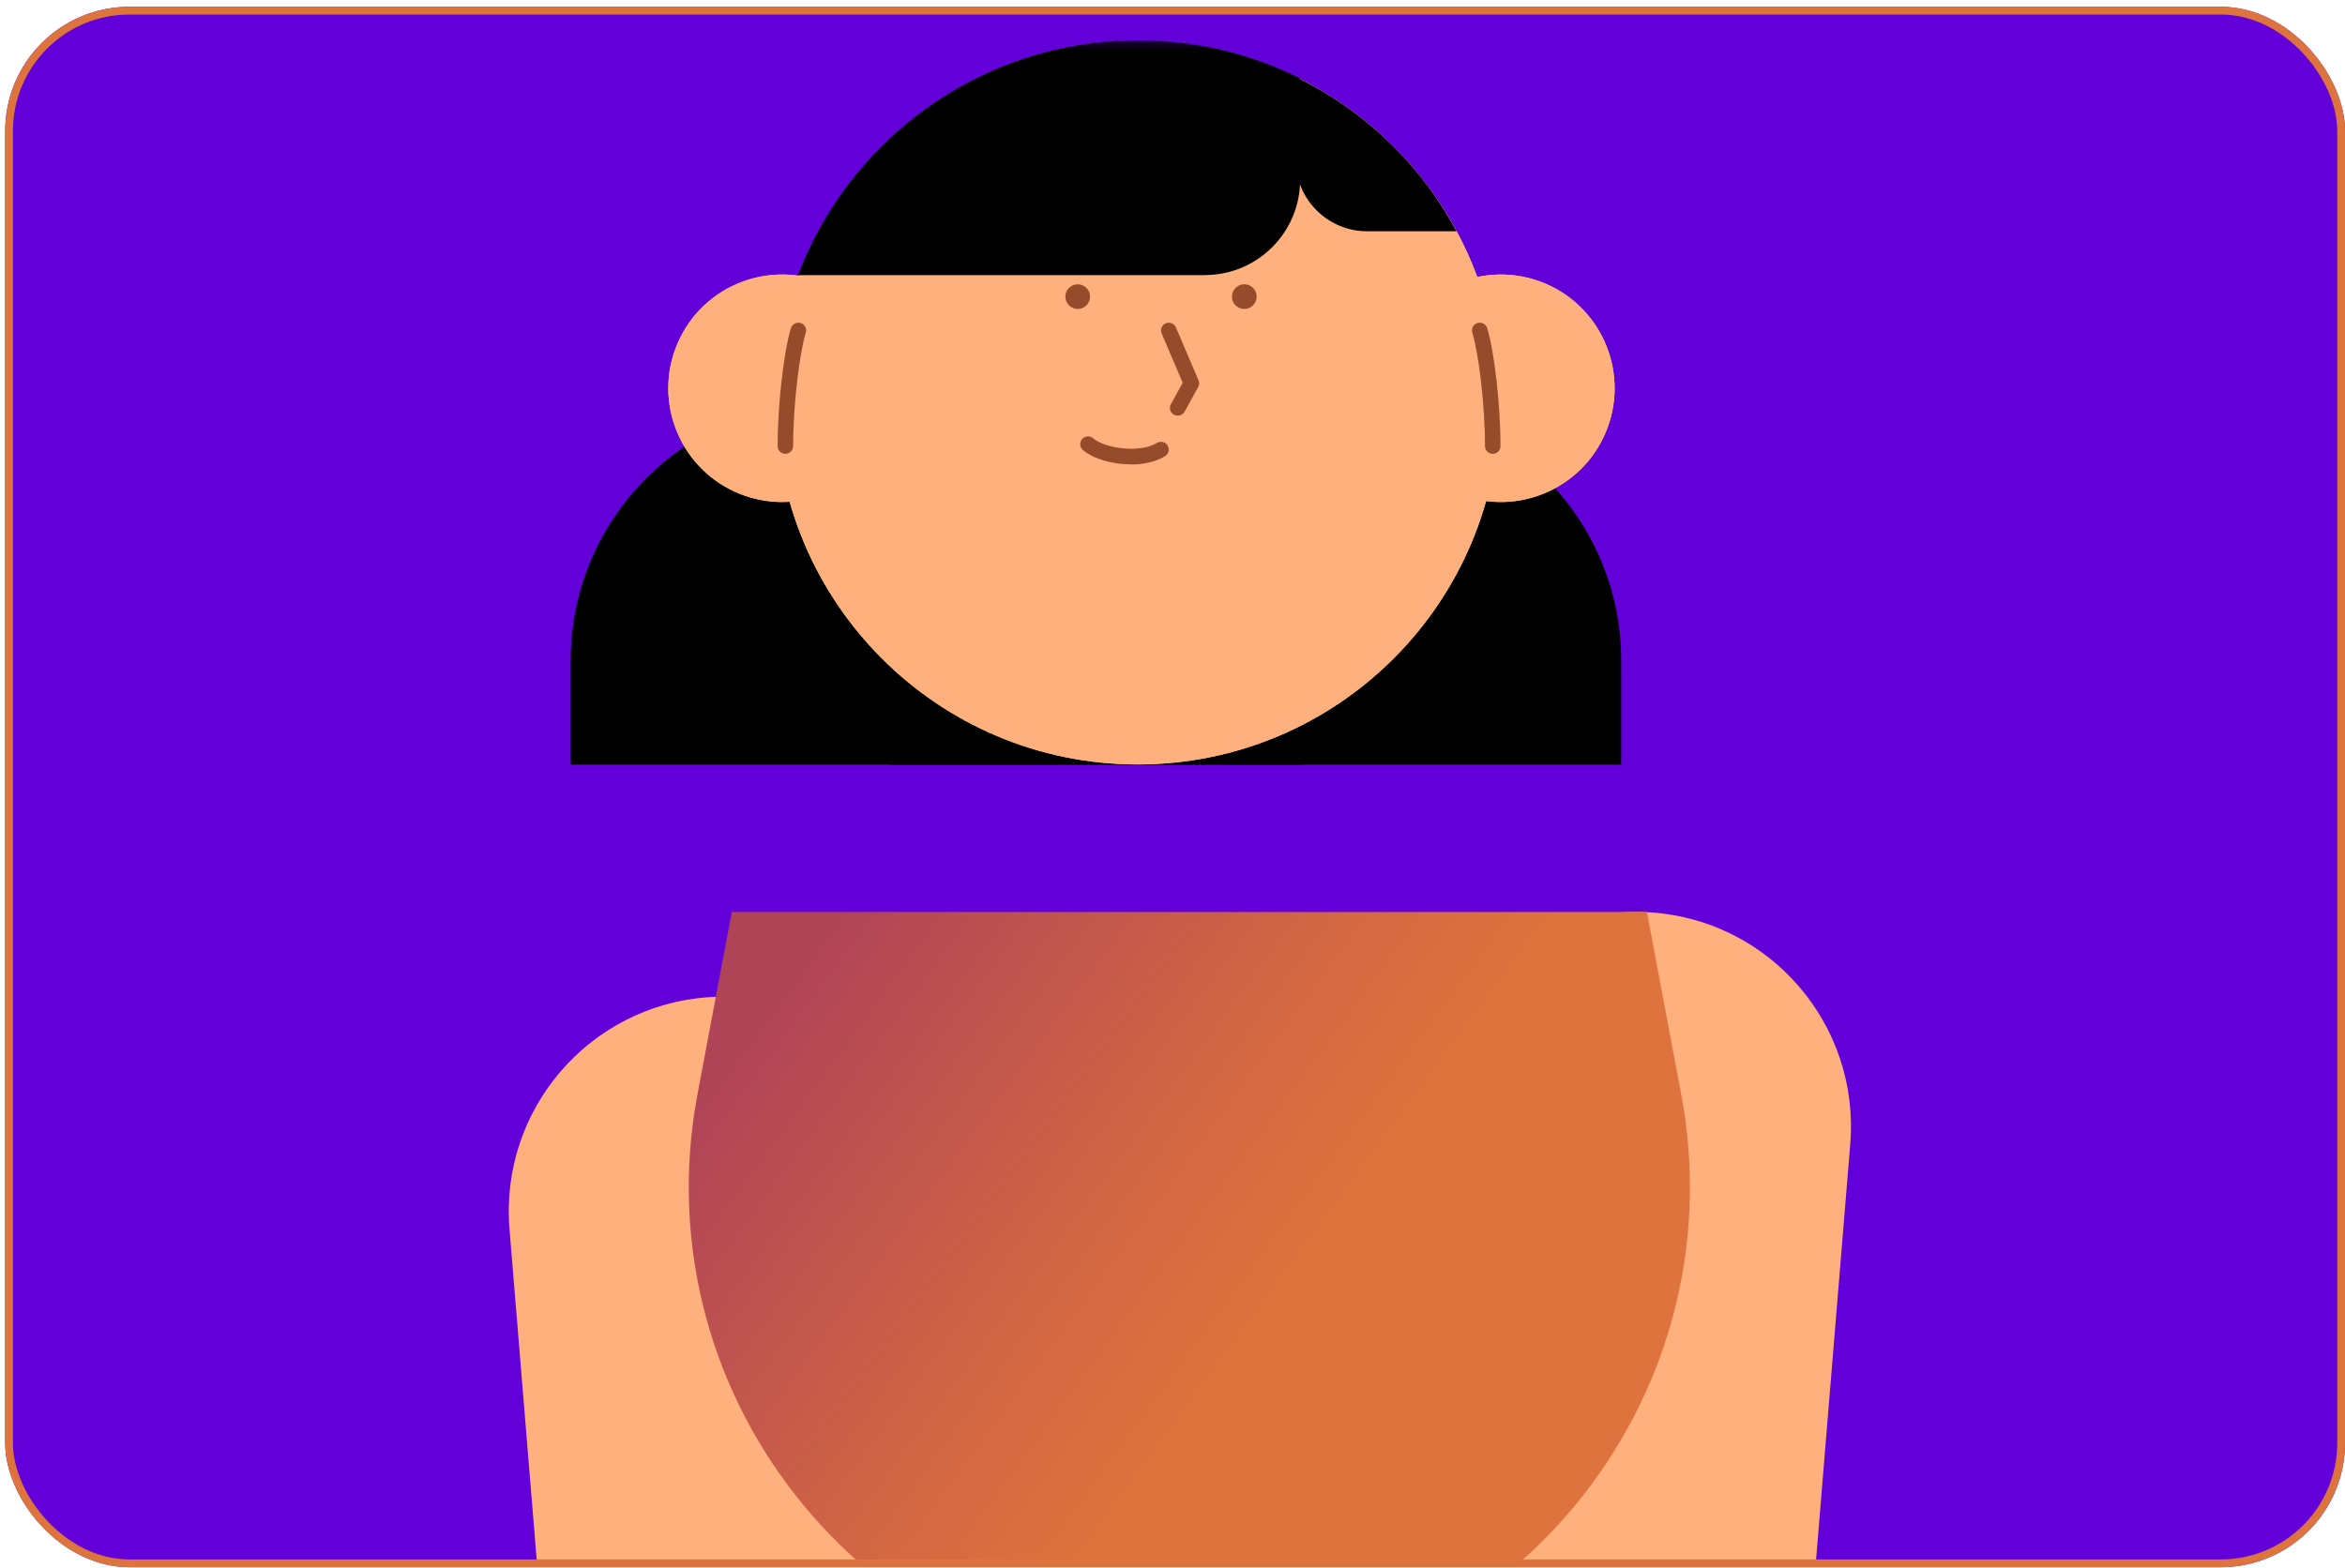
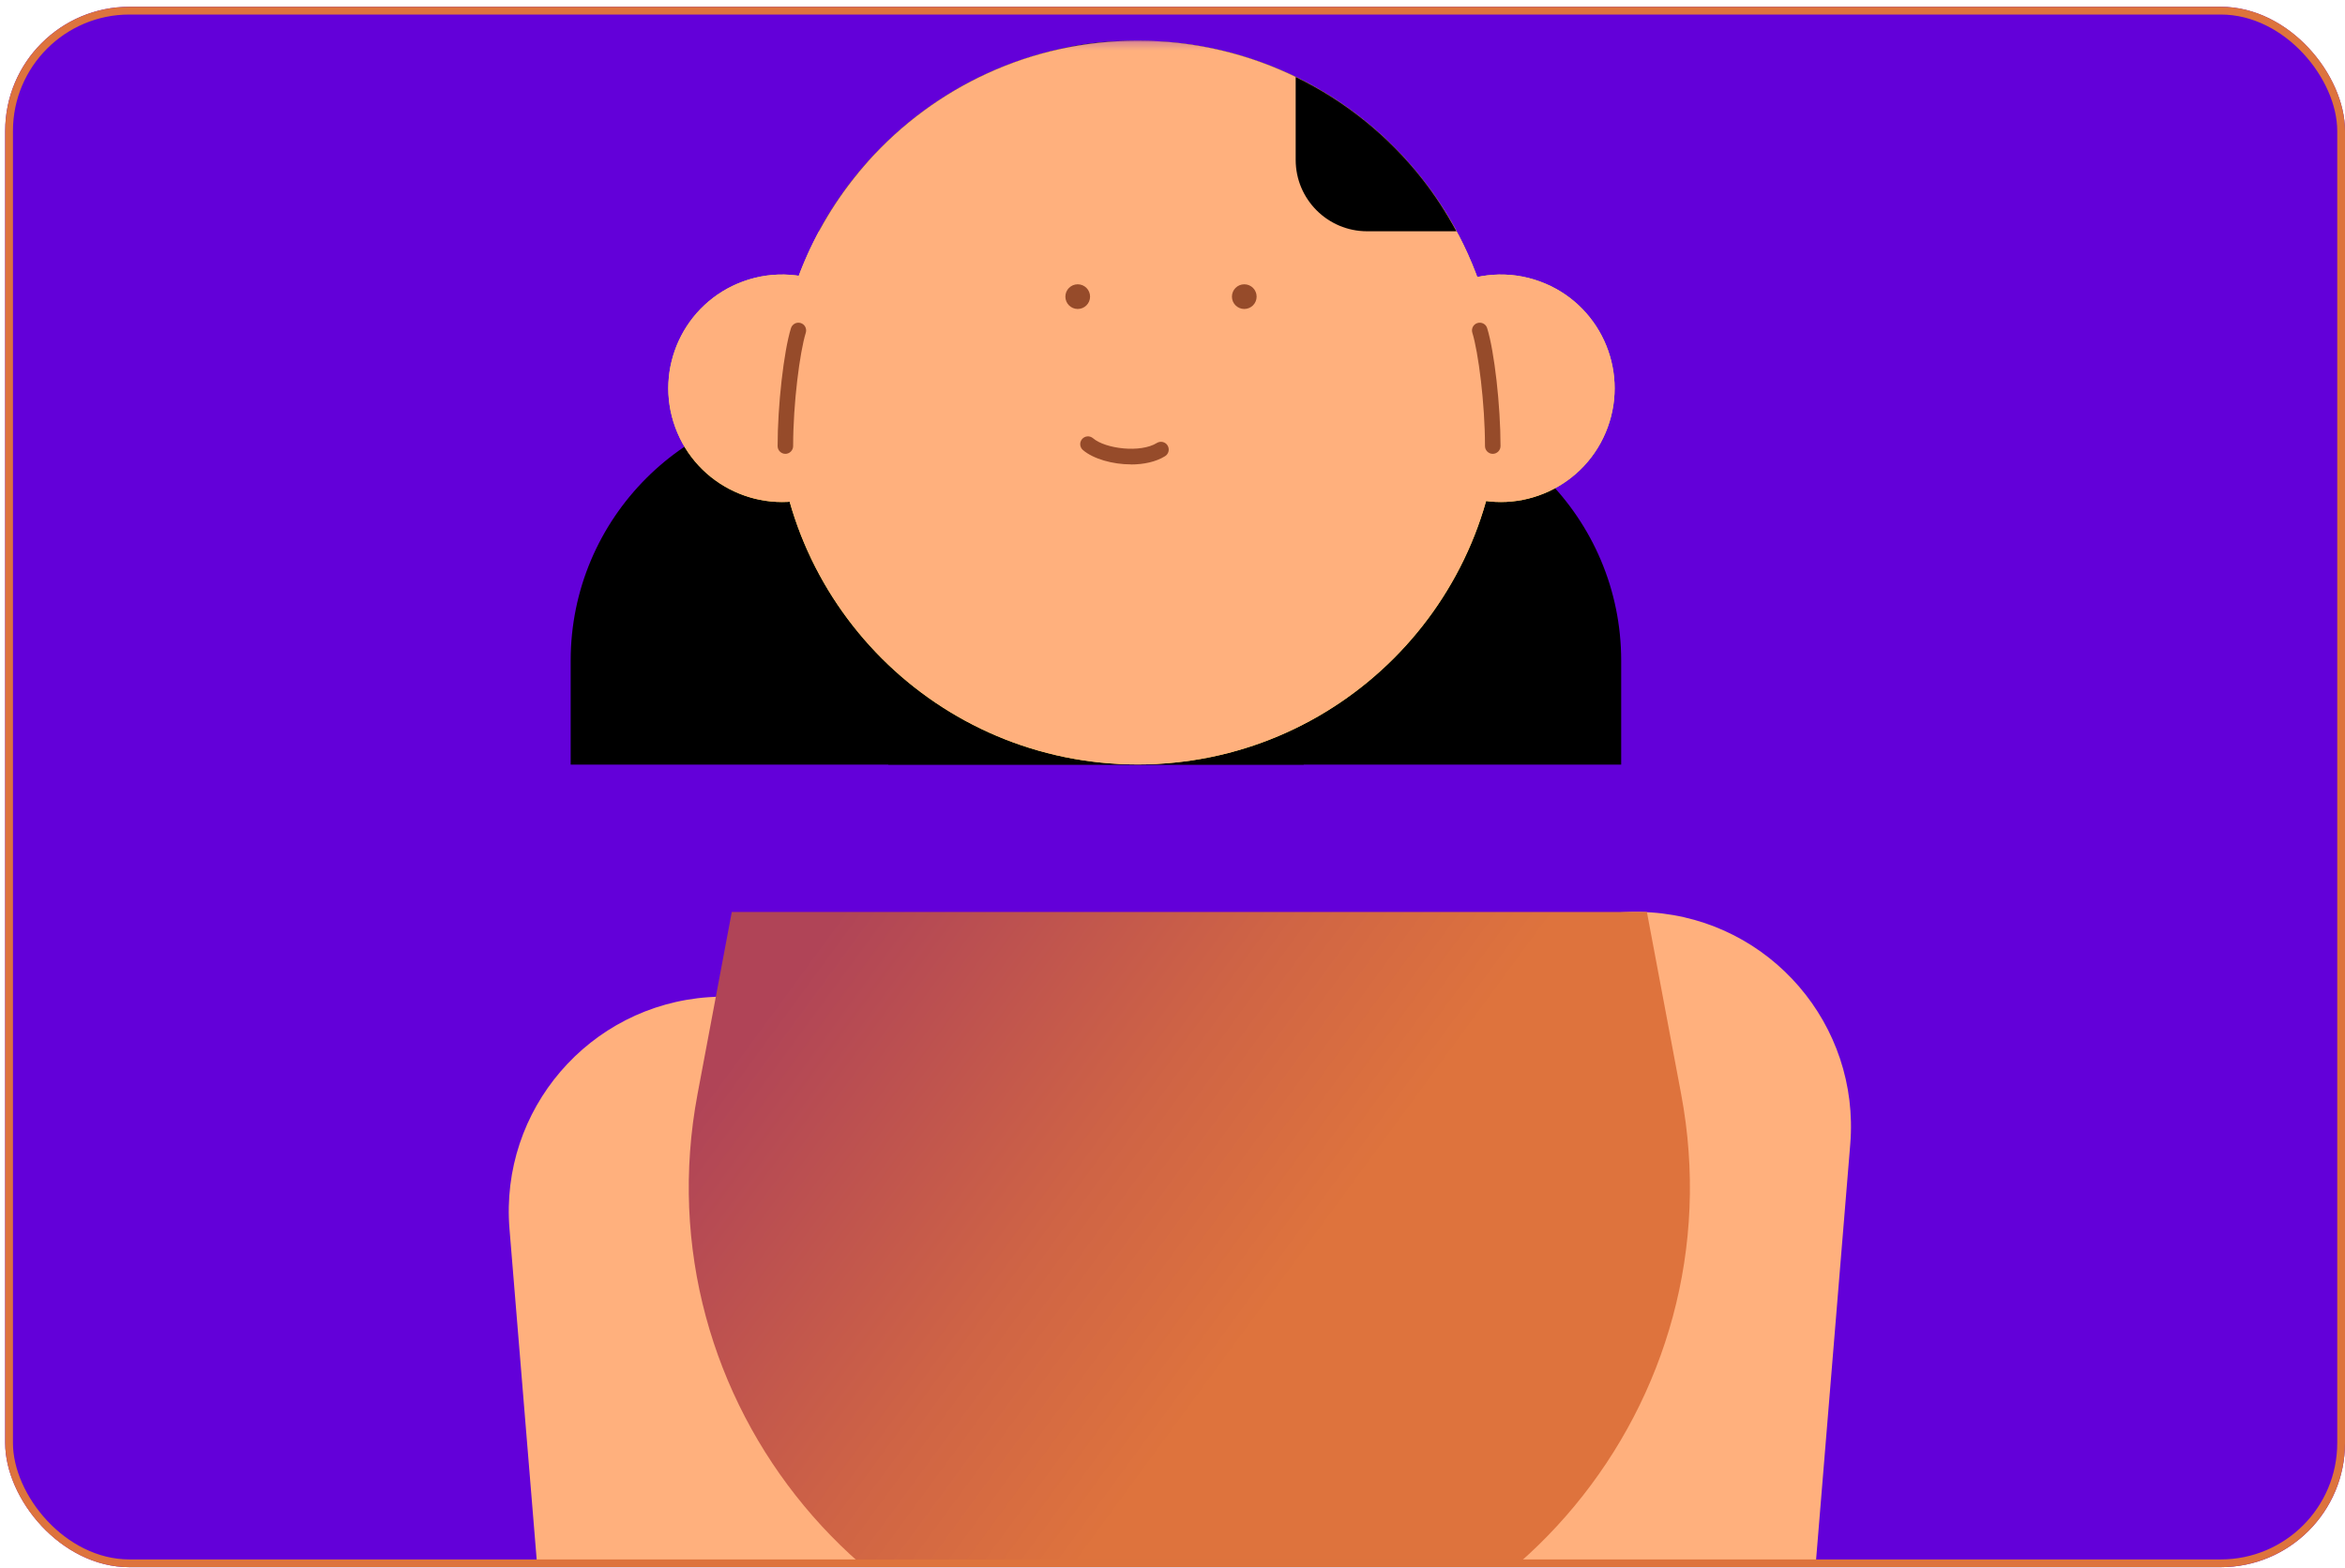
<svg xmlns="http://www.w3.org/2000/svg" width="302" height="202" viewBox="0 0 302 202" fill="none">
  <g clip-path="url(#clip0_103_15125)">
    <rect x="0.667" y="0.872" width="301.333" height="201" rx="16" fill="#6300D9" />
    <g clip-path="url(#clip1_103_15125)">
      <mask id="mask0_103_15125" style="mask-type:luminance" maskUnits="userSpaceOnUse" x="-9" y="5" width="314" height="198">
        <path d="M281.744 5.23H15.034C2.226 5.23 -8.156 15.613 -8.156 28.42V179.78C-8.156 192.587 2.226 202.97 15.034 202.97H281.744C294.551 202.97 304.934 192.587 304.934 179.78V28.42C304.934 15.613 294.551 5.23 281.744 5.23Z" fill="white" />
      </mask>
      <g mask="url(#mask0_103_15125)">
        <path d="M150.594 15.4L145.614 5.25C124.134 5.25 106.724 22.66 106.724 44.14V51.87C88.374 51.87 73.494 66.75 73.494 85.1V98.49H167.904L150.594 15.4Z" fill="black" />
        <path d="M175.554 44.14V51.87C193.904 51.87 208.784 66.75 208.784 85.1V98.49H114.374" fill="black" />
        <path d="M100.154 59.62C99.694 55.32 101.984 45.83 101.984 45.83L100.154 59.62Z" fill="#F6E43F" />
        <path d="M186.564 37C190.084 35.19 194.314 34.79 198.324 36.26C205.924 39.04 209.824 47.46 207.044 55.05C204.264 62.65 195.844 66.55 188.254 63.77" fill="#F6E43F" />
        <path d="M107.444 37C103.924 35.19 99.694 34.79 95.684 36.26C88.084 39.04 84.184 47.46 86.964 55.05C89.744 62.65 98.164 66.55 105.754 63.77" fill="#F6E43F" />
        <path d="M193.134 51.86C193.134 77.6 172.264 98.47 146.524 98.47C120.784 98.47 99.924 77.6 99.924 51.86C99.924 41.06 103.594 31.13 109.754 23.23C110.404 22.39 111.094 21.57 111.804 20.77C120.344 11.24 132.734 5.24 146.524 5.24C161.394 5.24 174.654 12.22 183.174 23.07C184.934 25.3 186.484 27.7 187.824 30.24H187.834C191.214 36.7 193.134 44.05 193.134 51.85V51.86Z" fill="#F6E43F" />
-         <path d="M138.794 39.54C139.528 39.54 140.124 38.944 140.124 38.21C140.124 37.475 139.528 36.88 138.794 36.88C138.059 36.88 137.464 37.475 137.464 38.21C137.464 38.944 138.059 39.54 138.794 39.54Z" fill="black" />
        <path d="M160.244 39.54C160.979 39.54 161.574 38.944 161.574 38.21C161.574 37.475 160.979 36.88 160.244 36.88C159.51 36.88 158.914 37.475 158.914 38.21C158.914 38.944 159.51 39.54 160.244 39.54Z" fill="black" />
-         <path d="M151.664 53.54C151.504 53.54 151.334 53.5 151.184 53.42C150.704 53.15 150.524 52.54 150.794 52.06L152.314 49.31L149.604 42.96C149.384 42.45 149.624 41.86 150.134 41.65C150.634 41.43 151.224 41.67 151.444 42.18L154.344 48.98C154.464 49.26 154.444 49.59 154.304 49.86L152.554 53.03C152.374 53.36 152.034 53.55 151.674 53.55L151.664 53.54Z" fill="#964B2A" />
        <path d="M145.664 59.82C143.254 59.82 140.784 59.1 139.464 57.97C139.044 57.61 138.994 56.98 139.354 56.56C139.714 56.14 140.344 56.09 140.764 56.45C142.364 57.82 146.884 58.37 148.984 57.06C149.454 56.77 150.074 56.91 150.364 57.38C150.654 57.85 150.514 58.47 150.044 58.76C148.854 59.5 147.274 59.83 145.654 59.83L145.664 59.82Z" fill="#964B2A" />
        <path d="M192.244 58.46C191.694 58.46 191.244 58.01 191.244 57.46C191.244 51.95 190.384 45.35 189.614 42.86C189.454 42.33 189.744 41.77 190.274 41.61C190.804 41.45 191.364 41.74 191.524 42.27C192.454 45.27 193.244 52.23 193.244 57.46C193.244 58.01 192.794 58.46 192.244 58.46Z" fill="#964B2A" />
        <path d="M101.144 58.46C100.594 58.46 100.144 58.01 100.144 57.46C100.144 52.23 100.934 45.27 101.864 42.27C102.034 41.74 102.594 41.45 103.114 41.61C103.644 41.77 103.934 42.33 103.774 42.86C103.004 45.34 102.144 51.95 102.144 57.46C102.144 58.01 101.694 58.46 101.144 58.46Z" fill="#964B2A" />
        <path d="M111.794 20.78C111.084 21.58 110.404 22.4 109.744 23.24C108.144 25.3 106.704 27.49 105.464 29.8H187.564C186.284 27.43 184.824 25.18 183.174 23.08C174.654 12.23 161.394 5.25 146.524 5.25C132.724 5.25 120.344 11.25 111.804 20.78H111.794Z" fill="black" />
        <path d="M179.714 38.21L167.904 17.97L171.634 39.54L179.714 38.21Z" fill="#F6E43F" />
        <path d="M100.154 59.62C99.694 55.32 101.984 45.83 101.984 45.83L100.154 59.62Z" fill="#F6E43F" />
        <path d="M186.564 37C190.084 35.19 194.314 34.79 198.324 36.26C205.924 39.04 209.824 47.46 207.044 55.05C204.264 62.65 195.844 66.55 188.254 63.77" fill="#FFB07D" />
        <path d="M107.444 37C103.924 35.19 99.694 34.79 95.684 36.26C88.084 39.04 84.184 47.46 86.964 55.05C89.744 62.65 98.164 66.55 105.754 63.77" fill="#FFB07D" />
        <path d="M193.134 51.86C193.134 77.6 172.264 98.47 146.524 98.47C120.784 98.47 99.924 77.6 99.924 51.86C99.924 41.06 103.594 31.13 109.754 23.23C110.404 22.39 111.094 21.57 111.804 20.77C120.344 11.24 132.734 5.24 146.524 5.24C161.394 5.24 174.654 12.22 183.174 23.07C184.934 25.3 186.484 27.7 187.824 30.24H187.834C191.214 36.7 193.134 44.05 193.134 51.85V51.86Z" fill="#FFB07D" />
        <path d="M138.794 39.8C139.672 39.8 140.384 39.088 140.384 38.21C140.384 37.332 139.672 36.62 138.794 36.62C137.916 36.62 137.204 37.332 137.204 38.21C137.204 39.088 137.916 39.8 138.794 39.8Z" fill="#964B2A" />
        <path d="M160.244 39.8C161.122 39.8 161.834 39.088 161.834 38.21C161.834 37.332 161.122 36.62 160.244 36.62C159.366 36.62 158.654 37.332 158.654 38.21C158.654 39.088 159.366 39.8 160.244 39.8Z" fill="#964B2A" />
-         <path d="M151.664 53.54C151.504 53.54 151.334 53.5 151.184 53.42C150.704 53.15 150.524 52.54 150.794 52.06L152.314 49.31L149.604 42.96C149.384 42.45 149.624 41.86 150.134 41.65C150.634 41.43 151.224 41.67 151.444 42.18L154.344 48.98C154.464 49.26 154.444 49.59 154.304 49.86L152.554 53.03C152.374 53.36 152.034 53.55 151.674 53.55L151.664 53.54Z" fill="#964B2A" />
        <path d="M145.664 59.82C143.254 59.82 140.784 59.1 139.464 57.97C139.044 57.61 138.994 56.98 139.354 56.56C139.714 56.14 140.344 56.09 140.764 56.45C142.364 57.82 146.884 58.37 148.984 57.06C149.454 56.77 150.074 56.91 150.364 57.38C150.654 57.85 150.514 58.47 150.044 58.76C148.854 59.5 147.274 59.83 145.654 59.83L145.664 59.82Z" fill="#964B2A" />
        <path d="M192.244 58.46C191.694 58.46 191.244 58.01 191.244 57.46C191.244 51.95 190.384 45.35 189.614 42.86C189.454 42.33 189.744 41.77 190.274 41.61C190.804 41.45 191.364 41.74 191.524 42.27C192.454 45.27 193.244 52.23 193.244 57.46C193.244 58.01 192.794 58.46 192.244 58.46Z" fill="#964B2A" />
        <path d="M101.144 58.46C100.594 58.46 100.144 58.01 100.144 57.46C100.144 52.23 100.934 45.27 101.864 42.27C102.034 41.74 102.594 41.45 103.114 41.61C103.644 41.77 103.934 42.33 103.774 42.86C103.004 45.34 102.144 51.95 102.144 57.46C102.144 58.01 101.694 58.46 101.144 58.46Z" fill="#964B2A" />
        <path d="M166.864 9.92V20.59C166.864 25.67 170.984 29.79 176.064 29.79H187.564C186.284 27.42 184.824 25.17 183.174 23.07C178.834 17.54 173.254 13.02 166.864 9.92Z" fill="black" />
-         <path d="M155.174 35.43C161.944 35.43 167.434 29.94 167.434 23.17V10.1C161.154 6.96 154.074 5.19 146.574 5.19C131.634 5.19 118.324 12.2 109.754 23.1C107.984 25.34 106.434 27.75 105.084 30.31H105.074C104.204 31.97 103.444 33.68 102.774 35.44H155.174V35.43Z" fill="black" />
        <path d="M120.774 154.61L135.854 446.55L89.454 448.24L65.614 158.3C64.354 142.94 75.884 129.52 91.254 128.45C106.674 127.38 119.984 139.17 120.774 154.61Z" fill="#FFB07D" />
        <path d="M183.125 143.69L168.045 435.63L214.445 437.32L238.285 147.38C239.545 132.02 228.015 118.6 212.645 117.53C197.225 116.46 183.915 128.25 183.125 143.69Z" fill="#FFB07D" />
        <path d="M153.174 217.3C112.804 217.3 82.364 180.6 89.834 140.92L94.244 117.47H212.094L216.504 140.92C223.974 180.6 193.534 217.3 153.164 217.3H153.174Z" fill="url(#paint0_linear_103_15125)" />
      </g>
    </g>
  </g>
  <rect x="1.167" y="1.372" width="300.333" height="200" rx="15.5" stroke="#DD733D" />
  <defs>
    <linearGradient id="paint0_linear_103_15125" x1="106.744" y1="119.49" x2="167.054" y2="163.7" gradientUnits="userSpaceOnUse">
      <stop stop-color="#B04457" />
      <stop offset="0.62" stop-color="#CF6445" />
      <stop offset="1" stop-color="#DE733D" />
    </linearGradient>
    <clipPath id="clip0_103_15125">
      <rect x="0.667" y="0.872" width="301.333" height="201" rx="16" fill="white" />
    </clipPath>
    <clipPath id="clip1_103_15125">
      <rect width="463" height="490" fill="white" transform="translate(-8 1)" />
    </clipPath>
  </defs>
</svg>